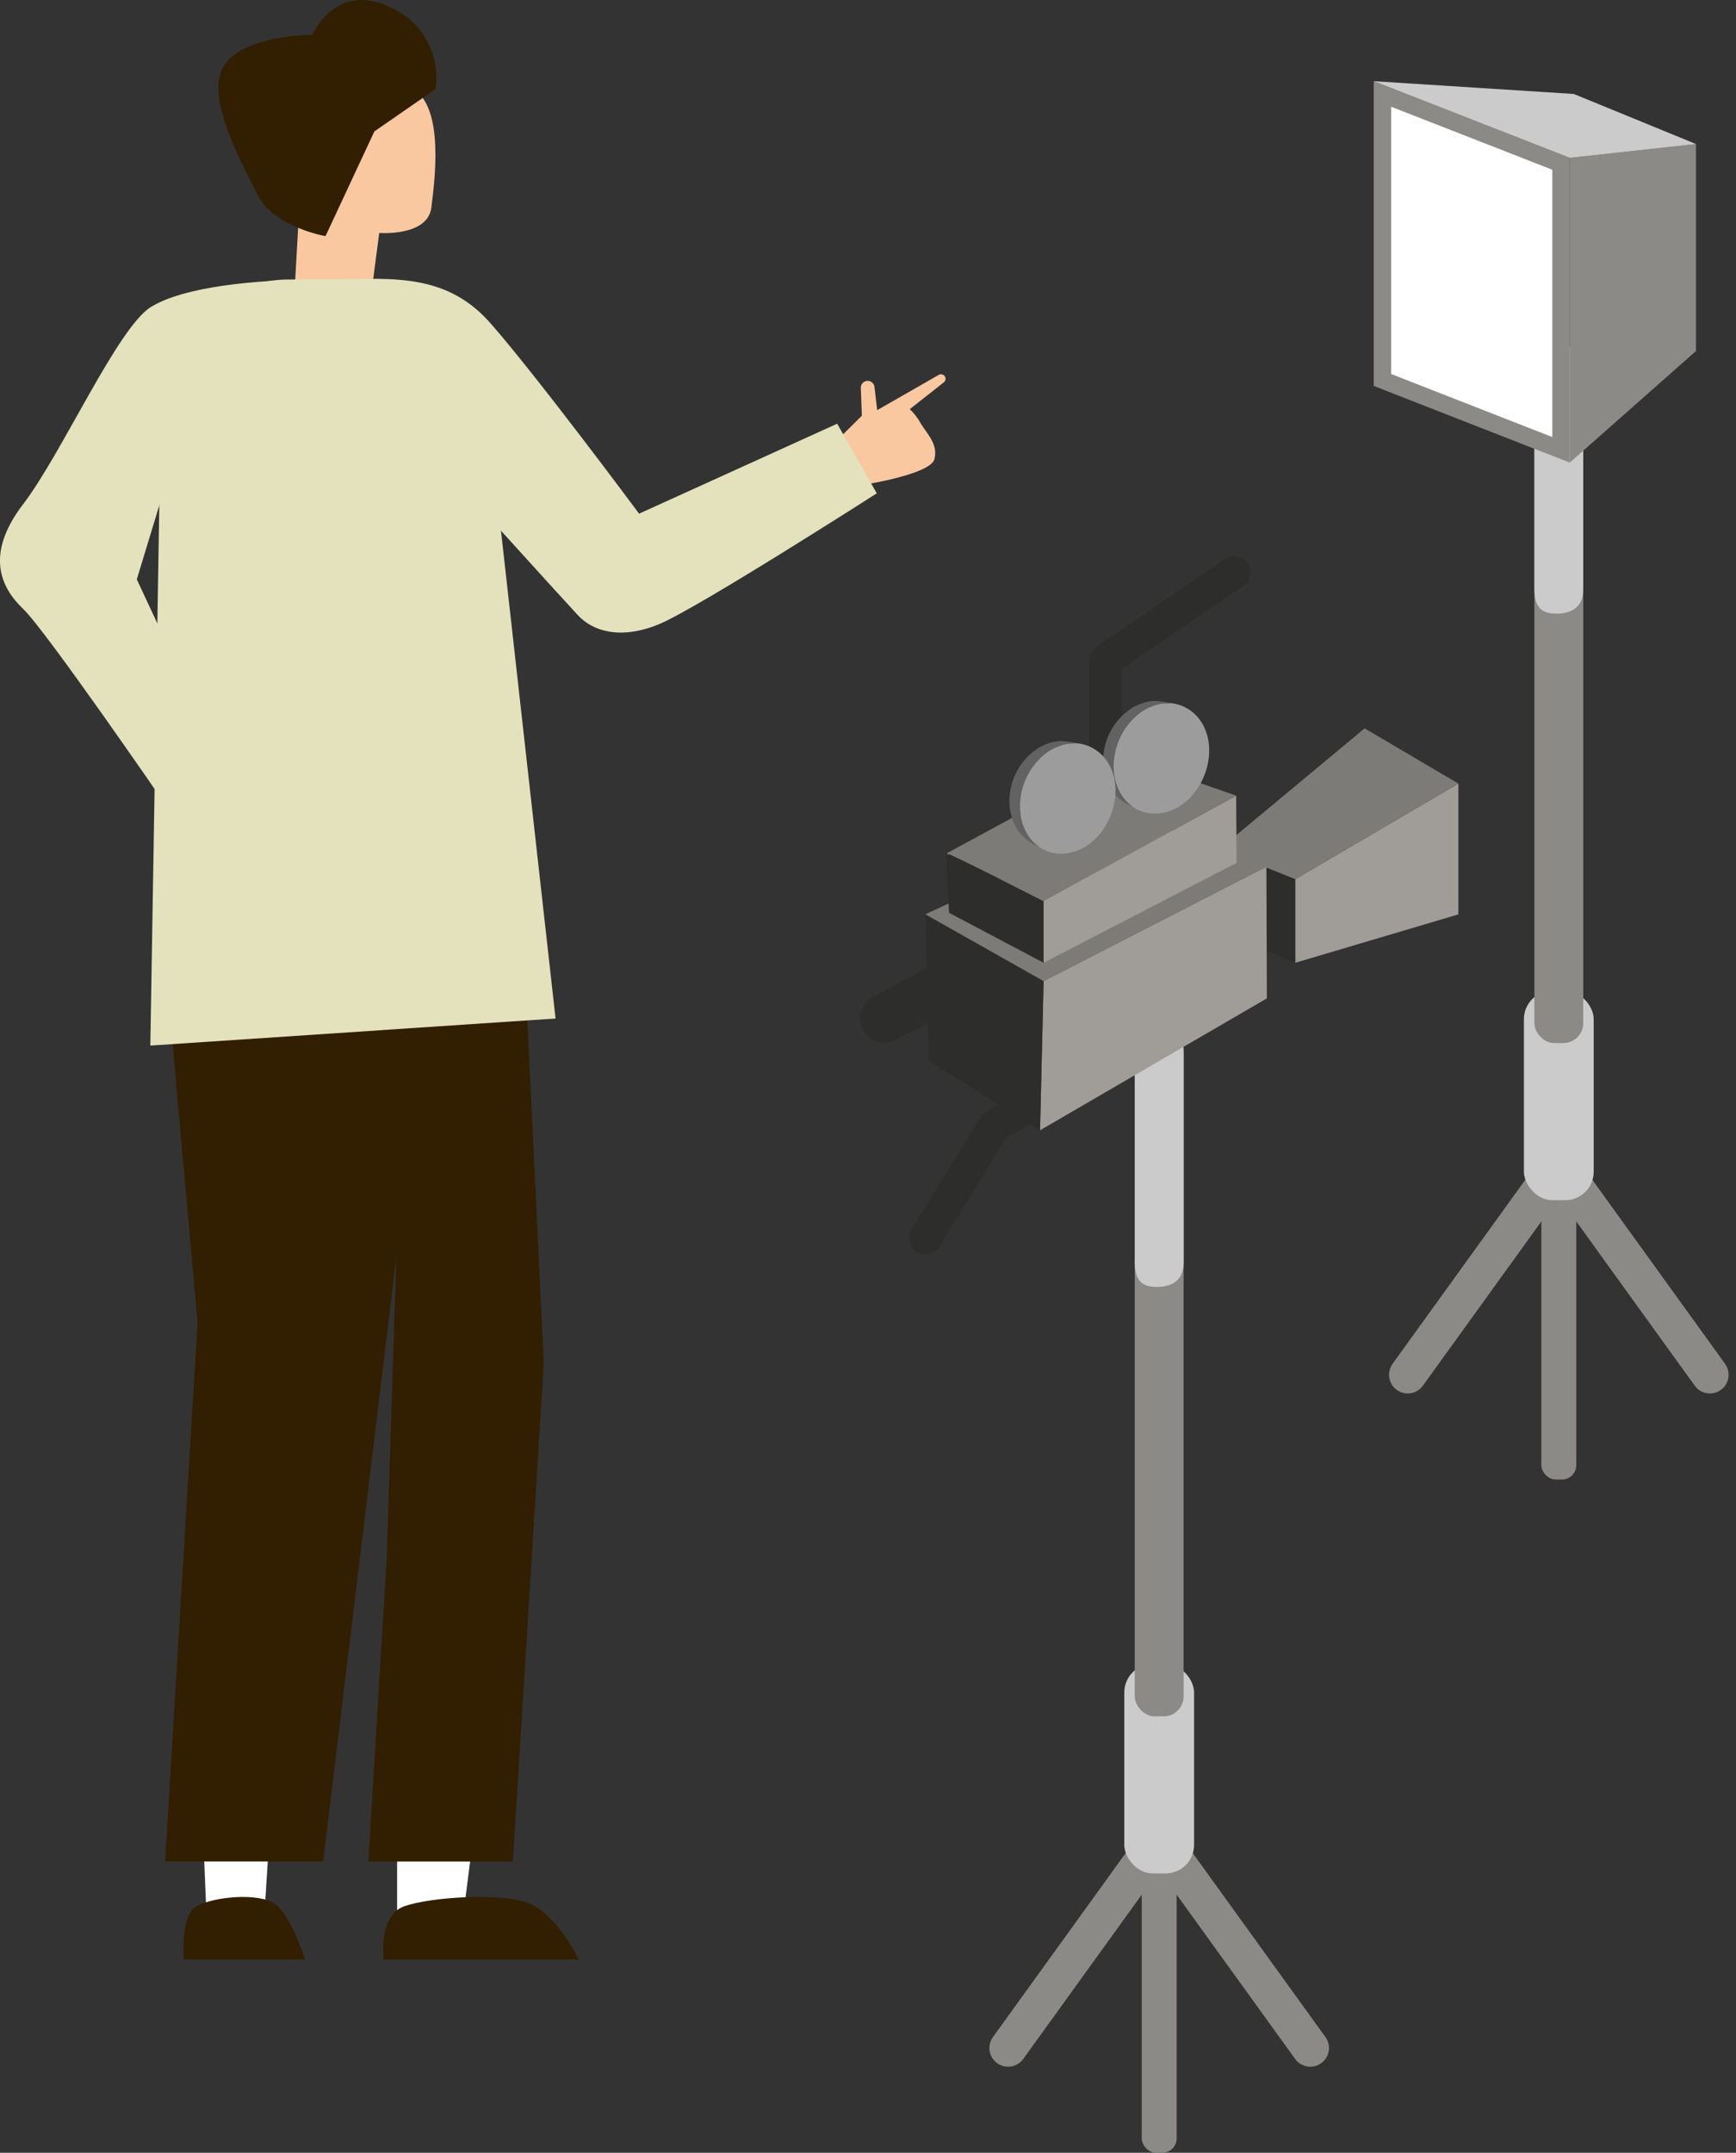
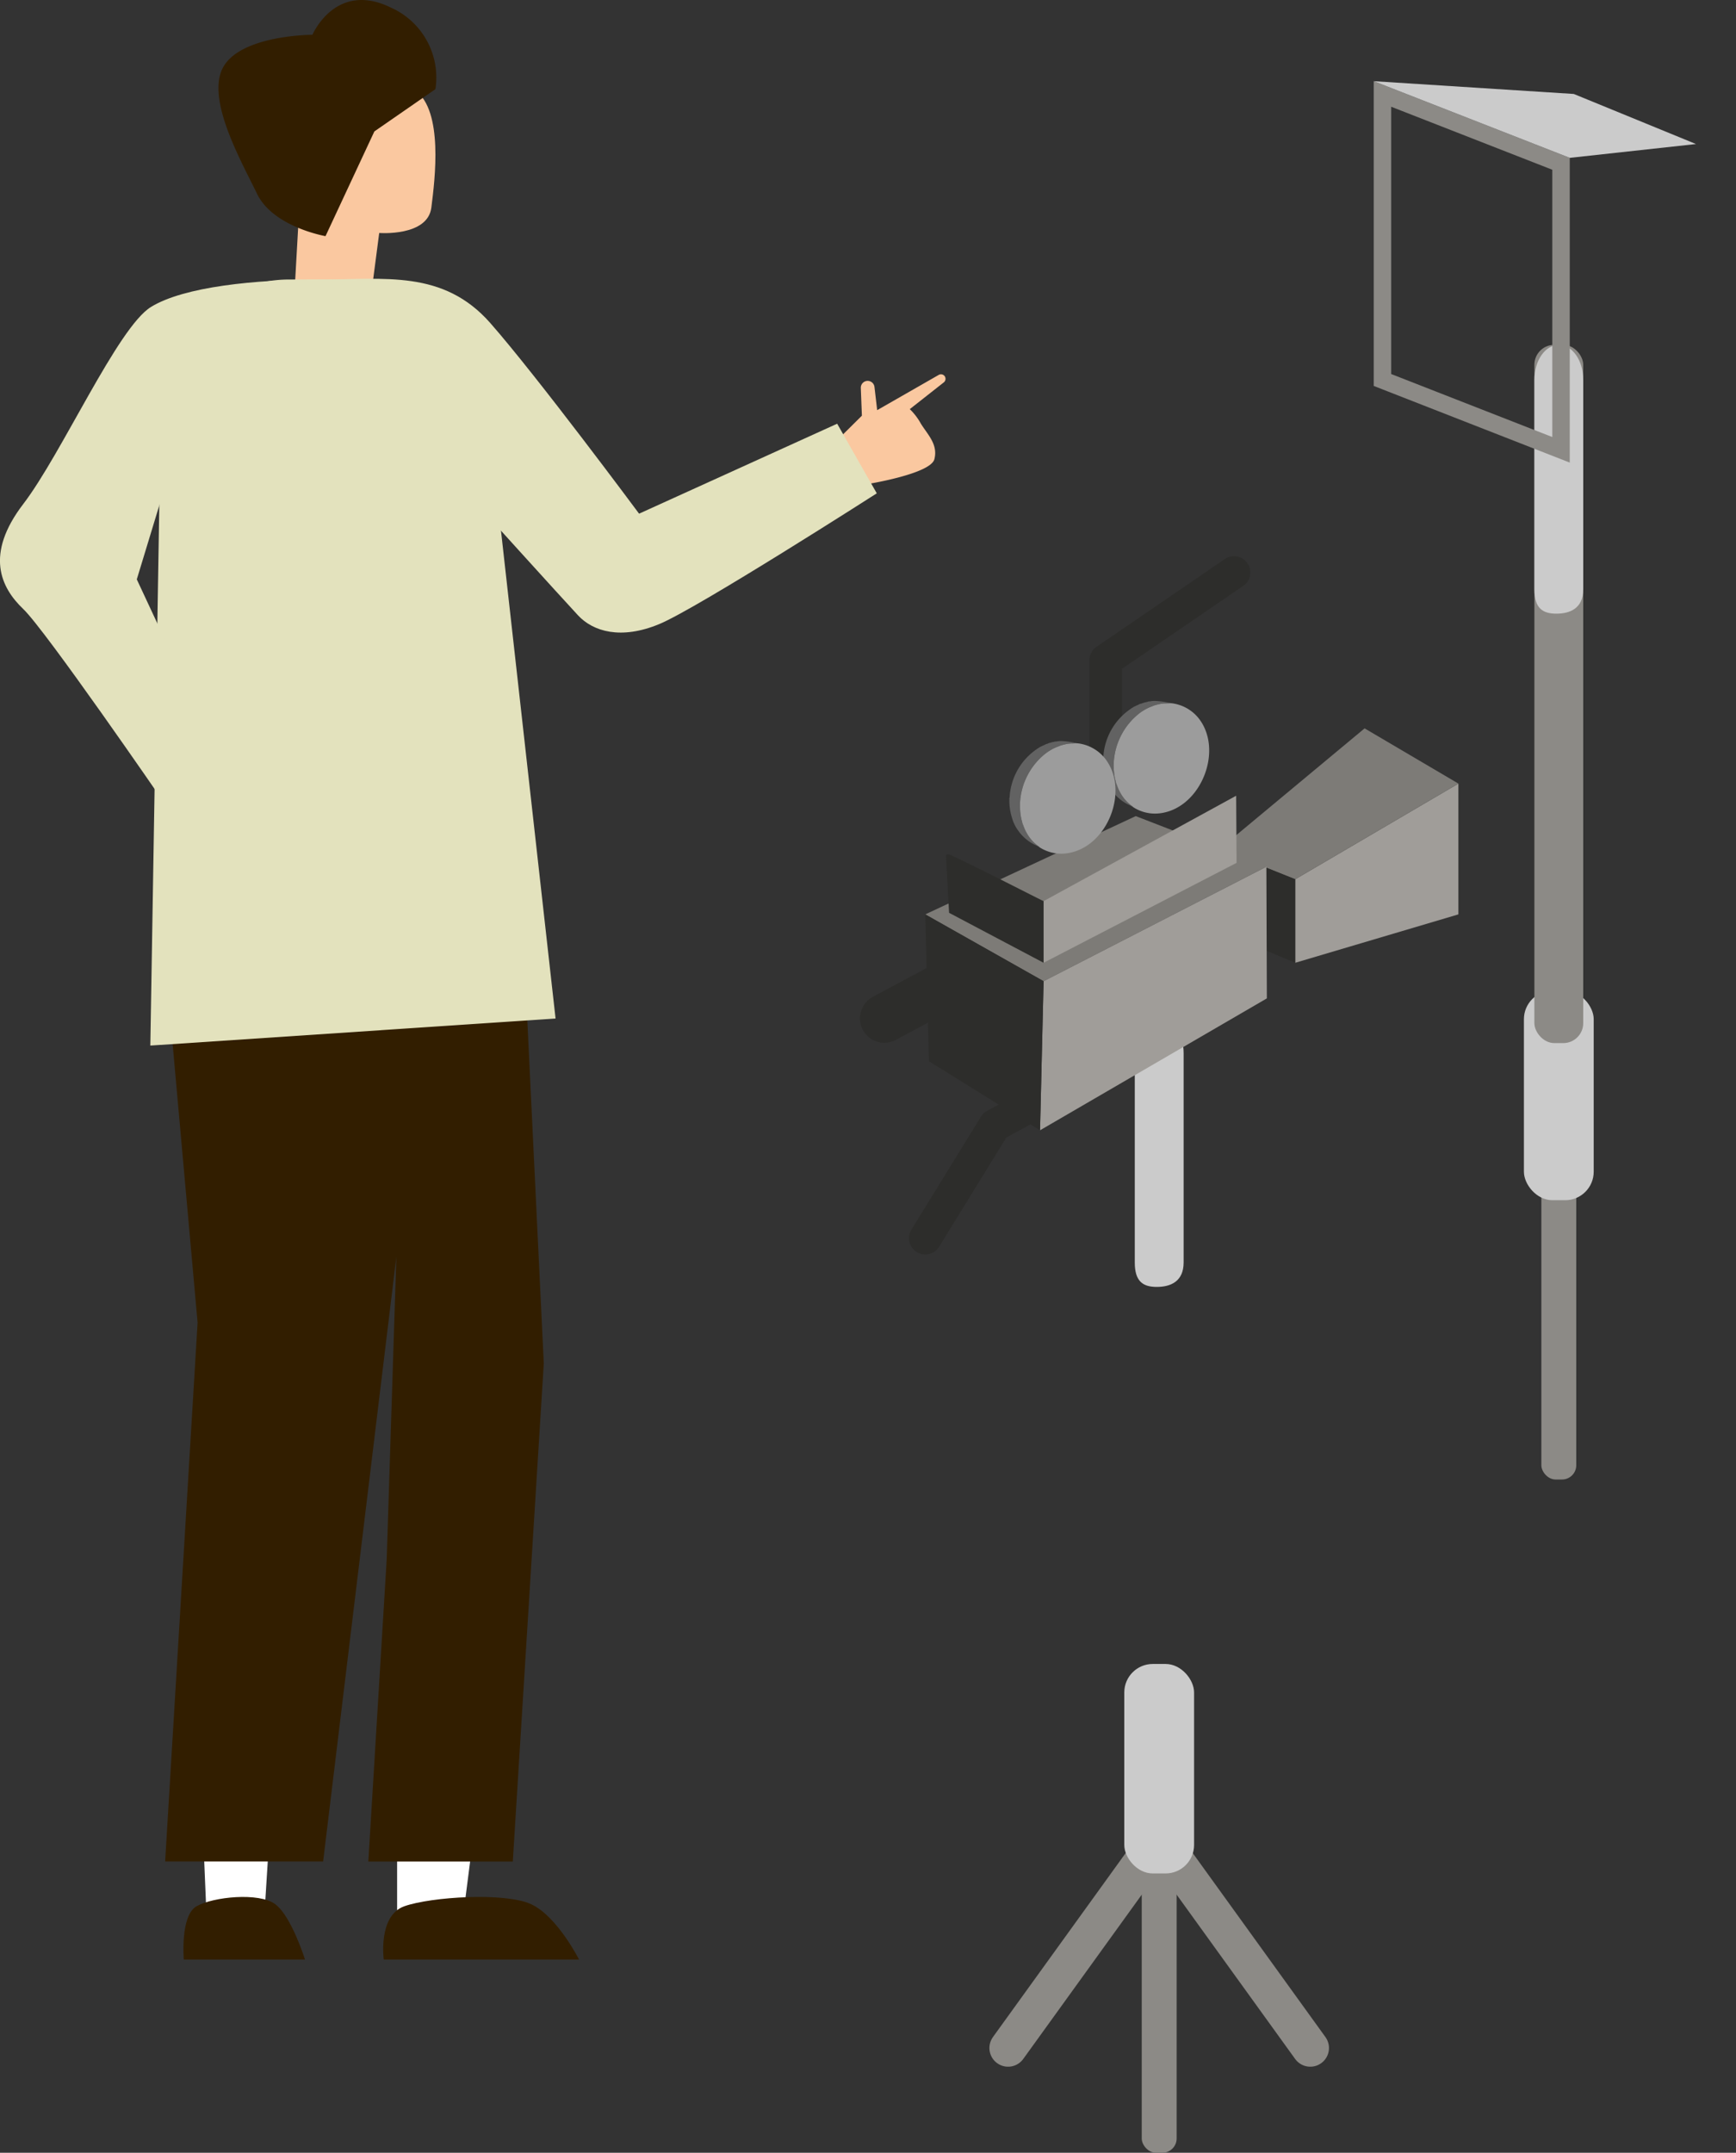
<svg xmlns="http://www.w3.org/2000/svg" width="185.792" height="230.281">
  <rect width="100%" height="100%" fill="#333333" stroke="none" />
  <g id="グループ_153" data-name="グループ 153" transform="translate(-501 -2117.486)">
    <g id="グループ_142" data-name="グループ 142">
-       <path id="パス_271" data-name="パス 271" d="M684 2264.545l-16.171-22.408-16.171 22.408" fill="none" stroke="#8c8a86" stroke-linecap="round" stroke-linejoin="round" stroke-width="4" />
      <rect id="長方形_106" data-name="長方形 106" width="3.735" height="33.612" rx="1.523" transform="translate(665.961 2242.137)" fill="#8c8a86" />
      <rect id="長方形_107" data-name="長方形 107" width="7.469" height="22.408" rx="3.046" transform="translate(664.094 2223.464)" fill="#cbcbcb" />
      <rect id="長方形_108" data-name="長方形 108" width="5.228" height="74.693" rx="2.132" transform="translate(665.214 2154.373)" fill="#8c8a86" />
      <path id="パス_272" data-name="パス 272" d="M667.567 2183.13c-1.444 0-2.353-.552-2.353-2.614v-22.408c0-2.063 1.171-3.735 2.615-3.735 1.443 0 2.614 1.672 2.614 3.735v22.408c0 2.062-1.432 2.614-2.876 2.614z" fill="#cbcbcb" />
      <g id="グループ_141" data-name="グループ 141">
-         <path id="パス_273" data-name="パス 273" d="M668.069 2165.6l-19.111-7.469v-30.6l19.111 7.469z" fill="#fff" />
+         <path id="パス_273" data-name="パス 273" d="M668.069 2165.6l-19.111-7.469l19.111 7.469z" fill="#fff" />
        <path id="パス_274" data-name="パス 274" d="M669 2166.971l-20.978-8.2v-32.6l20.978 8.2zm-19.111-9.474l17.243 6.739v-28.592l-17.243-6.739z" fill="#8c8a86" />
      </g>
-       <path id="パス_275" data-name="パス 275" d="M669 2134.369l13.509-1.477v22.144L669 2166.971z" fill="#8c8a86" />
      <path id="パス_276" data-name="パス 276" d="M669.434 2127.538l-21.41-1.367 20.978 8.2 13.509-1.477z" fill="#cbcbcb" />
    </g>
    <g id="グループ_151" data-name="グループ 151">
      <path id="パス_277" data-name="パス 277" d="M641.231 2336.563l-16.171-22.408-16.171 22.408" fill="none" stroke="#8c8a86" stroke-linecap="round" stroke-linejoin="round" stroke-width="4" />
      <rect id="長方形_109" data-name="長方形 109" width="3.735" height="33.612" rx="1.523" transform="translate(623.192 2314.155)" fill="#8c8a86" />
      <rect id="長方形_110" data-name="長方形 110" width="7.469" height="22.408" rx="3.046" transform="translate(621.325 2295.482)" fill="#cbcbcb" />
-       <rect id="長方形_111" data-name="長方形 111" width="5.228" height="74.693" rx="2.132" transform="translate(622.445 2226.392)" fill="#8c8a86" />
      <path id="パス_278" data-name="パス 278" d="M624.8 2255.148c-1.444 0-2.353-.551-2.353-2.614v-22.408c0-2.062 1.171-3.734 2.614-3.734 1.444 0 2.615 1.672 2.615 3.734v22.408c-.002 2.066-1.434 2.614-2.876 2.614z" fill="#cbcbcb" />
      <g id="グループ_150" data-name="グループ 150">
        <g id="グループ_143" data-name="グループ 143" fill="#2d2d2b">
          <path id="パス_279" data-name="パス 279" d="M600.023 2251.675a1.74 1.74 0 01-1.481-2.653l7.442-12.084a1.737 1.737 0 01.653-.618l10.812-5.859a1.741 1.741 0 011.659 3.061l-10.4 5.637-7.2 11.688a1.737 1.737 0 01-1.485.828z" />
          <path id="パス_280" data-name="パス 280" d="M619.337 2202.427a1.74 1.74 0 01-1.74-1.74v-12.576a1.741 1.741 0 01.758-1.437l13.733-9.387a1.74 1.74 0 111.965 2.873l-12.975 8.869v11.658a1.74 1.74 0 01-1.741 1.74z" />
          <path id="パス_281" data-name="パス 281" d="M595.65 2229.033a2.611 2.611 0 01-1.234-4.913l7.424-3.976a2.611 2.611 0 112.465 4.6l-7.425 3.976a2.6 2.6 0 01-1.23.313z" />
        </g>
        <g id="グループ_144" data-name="グループ 144">
          <path id="パス_282" data-name="パス 282" d="M639.619 2211.54v8.935l17.463-5.177v-13.99z" fill="#a09d99" />
          <path id="パス_283" data-name="パス 283" d="M647.043 2195.4l-15.523 12.91 8.1 3.23 17.463-10.232z" fill="#7d7b77" />
          <path id="パス_284" data-name="パス 284" d="M631.52 2208.31l8.1 3.23v8.935l-8.1-3.391z" fill="#2d2d2b" />
        </g>
        <g id="グループ_149" data-name="グループ 149">
          <g id="グループ_145" data-name="グループ 145">
            <path id="パス_285" data-name="パス 285" d="M636.532 2210.2l-23.844 12.245-12.664-7.148 22.526-10.511z" fill="#7d7b77" />
            <path id="パス_286" data-name="パス 286" d="M612.308 2238.394l.38-15.948 23.844-12.245.05 14.084z" fill="#a09d99" />
            <path id="パス_287" data-name="パス 287" d="M612.688 2222.446l-.38 15.948-11.888-7.382-.4-15.714z" fill="#2d2d2b" />
          </g>
          <g id="グループ_146" data-name="グループ 146">
-             <path id="パス_288" data-name="パス 288" d="M633.3 2202.6l-20.61 11.275c-.572-.253-6.887-3.521-9.783-4.851a1.062 1.062 0 00-.532-.149c.014-.026-.014-.108.013-.149l19.017-10.289z" fill="#7d7b77" />
            <path id="パス_289" data-name="パス 289" d="M612.688 2220.475v-6.594l20.61-11.275.043 7.18z" fill="#a09d99" />
            <path id="パス_290" data-name="パス 290" d="M612.688 2213.88v6.594l-10.114-5.343-.33-6.09c-.009-.09.117-.138.129-.161a1.062 1.062 0 01.532.149c2.895 1.33 9.211 4.598 9.783 4.851z" fill="#2d2d2b" />
          </g>
          <g id="グループ_147" data-name="グループ 147">
            <path id="パス_291" data-name="パス 291" d="M626.082 2192.659a8.447 8.447 0 00-1.4-.19 2.462 2.462 0 00-.618.048.529.529 0 00-.261.047 3.808 3.808 0 00-.665.19.891.891 0 00-.309.119 3.676 3.676 0 00-.356.166.942.942 0 00-.285.167c-.093.025-.128.08-.19.118-.1.063-.149.1-.237.167a6.684 6.684 0 00-2.684 5.035c-.039.024-.024.09-.024.13a6.091 6.091 0 00.285 2.031 4.14 4.14 0 00.689 1.4 4.676 4.676 0 001.947 1.568c.088.048.173.095.262.142.051-.015-.033-.054-.045-.062a7.474 7.474 0 01-.169-.128 4.3 4.3 0 01-.926-1 5.092 5.092 0 01-.4-.728c-.089-.2-.152-.405-.241-.6a4.489 4.489 0 00-.111-.447 7.043 7.043 0 01-.15-1.715 7.209 7.209 0 012.731-5.32c.078-.059.181-.136.261-.19.053-.035.134-.084.19-.118.072-.044.169-.106.238-.143.094-.05.236-.121.332-.166s.244-.1.357-.143c.094-.036.216-.09.308-.118s.2-.051.285-.072.221-.056.309-.071c.134-.022.315-.04.451-.047h.143c.174-.008.381-.024.546-.024a1.939 1.939 0 00-.263-.046z" fill="#626262" />
            <path id="パス_292" data-name="パス 292" d="M622.235 2203.8c.051-.015-.033-.054-.045-.062a7.474 7.474 0 01-.169-.128 4.3 4.3 0 01-.926-1 5.092 5.092 0 01-.4-.728c-.089-.2-.152-.405-.241-.6a4.489 4.489 0 00-.111-.447 7.043 7.043 0 01-.15-1.715 7.209 7.209 0 012.731-5.32c.078-.059.181-.136.261-.19.053-.035.134-.084.19-.118.072-.044.169-.106.238-.143.094-.05.236-.121.332-.166s.244-.1.357-.143c.094-.036.216-.09.308-.118s.2-.051.285-.072.221-.056.309-.071c.134-.022.315-.04.451-.047h.143c.174-.008.381-.024.546-.024a4.381 4.381 0 012.873 1.532c2.772 3.363.4 9.532-3.889 10.217a4.3 4.3 0 01-3.093-.657z" fill="#9c9c9c" />
          </g>
          <g id="グループ_148" data-name="グループ 148">
            <path id="パス_293" data-name="パス 293" d="M616.054 2196.95a8.449 8.449 0 00-1.4-.19 2.462 2.462 0 00-.618.048.518.518 0 00-.261.047.834.834 0 00-.309.071.845.845 0 00-.356.119.891.891 0 00-.309.119 3.676 3.676 0 00-.356.166.939.939 0 00-.285.166c-.093.025-.128.081-.19.119-.1.062-.149.1-.237.166a6.687 6.687 0 00-2.684 5.035c-.039.025-.024.09-.024.13a6.086 6.086 0 00.285 2.031 4.137 4.137 0 00.689 1.4 4.666 4.666 0 001.947 1.567l.262.143c.051-.015-.033-.054-.045-.063a7.445 7.445 0 01-.169-.127 4.3 4.3 0 01-.926-1 5.031 5.031 0 01-.4-.728c-.089-.2-.152-.405-.24-.6a4.3 4.3 0 00-.112-.447 7.028 7.028 0 01-.15-1.714 7.207 7.207 0 012.731-5.32c.078-.059.182-.136.262-.19.052-.035.133-.084.19-.119l.237-.142c.094-.051.236-.122.332-.166s.245-.1.357-.143c.094-.036.216-.091.308-.119s.2-.05.285-.071.221-.057.309-.071c.134-.022.315-.04.451-.048h.143c.174-.007.381-.024.546-.023a1.647 1.647 0 00-.263-.046z" fill="#626262" />
            <path id="パス_294" data-name="パス 294" d="M612.207 2208.089c.051-.015-.033-.054-.045-.063a7.445 7.445 0 01-.169-.127 4.3 4.3 0 01-.926-1 5.031 5.031 0 01-.4-.728c-.089-.2-.152-.405-.24-.6a4.3 4.3 0 00-.112-.447 7.028 7.028 0 01-.15-1.714 7.207 7.207 0 012.731-5.32c.078-.059.182-.136.262-.19.052-.035.133-.084.19-.119l.237-.142c.094-.051.236-.122.332-.166s.245-.1.357-.143c.094-.036.216-.091.308-.119s.2-.05.285-.071.221-.057.309-.071c.134-.022.315-.04.451-.048h.143c.174-.007.381-.024.546-.023a4.376 4.376 0 012.873 1.532c2.773 3.363.4 9.531-3.889 10.217a4.305 4.305 0 01-3.093-.658z" fill="#9c9c9c" />
          </g>
        </g>
      </g>
    </g>
    <g id="グループ_152" data-name="グループ 152">
      <path id="パス_295" data-name="パス 295" d="M529.945 2312.051l-.794 12.574h-5.956l-.529-12.574z" fill="#fff" />
      <path id="パス_296" data-name="パス 296" d="M551.991 2311.337l-1.8 14.029H543.5v-16.089z" fill="#fff" />
      <path id="パス_297" data-name="パス 297" d="M518.977 2223.61l3.171 35.356-3.474 57.646h16.907l7.838-64.688-1.032 32.342-1.967 32.347h15.461l3.317-53.278-2.255-46.952z" fill="#321e00" />
      <path id="パス_298" data-name="パス 298" d="M593.74 2169.284s6.851-1.089 7.26-2.677-.726-2.632-1.452-3.812a6.481 6.481 0 00-1.18-1.543l3.639-2.862a.486.486 0 00.067-.7.488.488 0 00-.609-.1l-6.587 3.77-.29-2.483a.733.733 0 00-.749-.648.734.734 0 00-.712.762l.115 2.962-2.332 2.311z" fill="#fac8a0" />
      <path id="パス_299" data-name="パス 299" d="M540.627 2149.741l.957-7.333s5.181.4 5.579-2.709 1.275-10.282-1.674-12.514-7.253-5.659-10.281-1.036-2.232 14.506-2.232 14.506l-.478 8.449z" fill="#fac8a0" />
      <path id="パス_300" data-name="パス 300" d="M518.234 2160.445l-1.145 68.886 43.369-2.892-7.853-70.154a10.571 10.571 0 00-10.438-8.9h-10.236a13.712 13.712 0 00-13.697 13.06z" fill="#e3e2bd" />
      <path id="パス_301" data-name="パス 301" d="M520.7 2190.3l-2.168 13.011s-12.639-18.388-15.045-20.679-4.125-5.843 0-11.228 10.116-18.9 13.668-21.081 11.2-2.936 18.1-2.936 13.176-1.074 18.217 4.654 15.925 20.394 15.925 20.394l21.2-9.624 4.239 7.447s-19.133 12.259-23.258 13.978-7.1.8-8.707-.917-11.458-12.6-11.458-12.6H518.3l-2.66 8.742z" fill="#e3e2bd" />
      <path id="パス_302" data-name="パス 302" d="M533.641 2327.1h-12.972s-.4-4.691 1.364-5.7 6.711-1.523 8.443-.207 3.165 5.907 3.165 5.907z" fill="#321e00" />
      <path id="パス_303" data-name="パス 303" d="M562.971 2327.1h-20.9s-.641-4.691 2.2-5.7 10.811-1.523 13.6-.207 5.1 5.907 5.1 5.907z" fill="#321e00" />
      <path id="パス_304" data-name="パス 304" d="M534.437 2121.208s2.477-5.815 8.4-2.908a8.188 8.188 0 014.763 8.723l-6.535 4.523-5.228 11.2s-5.6-.969-7.323-4.523-5.6-10.338-3.554-13.677 9.477-3.338 9.477-3.338z" fill="#321e00" />
    </g>
  </g>
</svg>